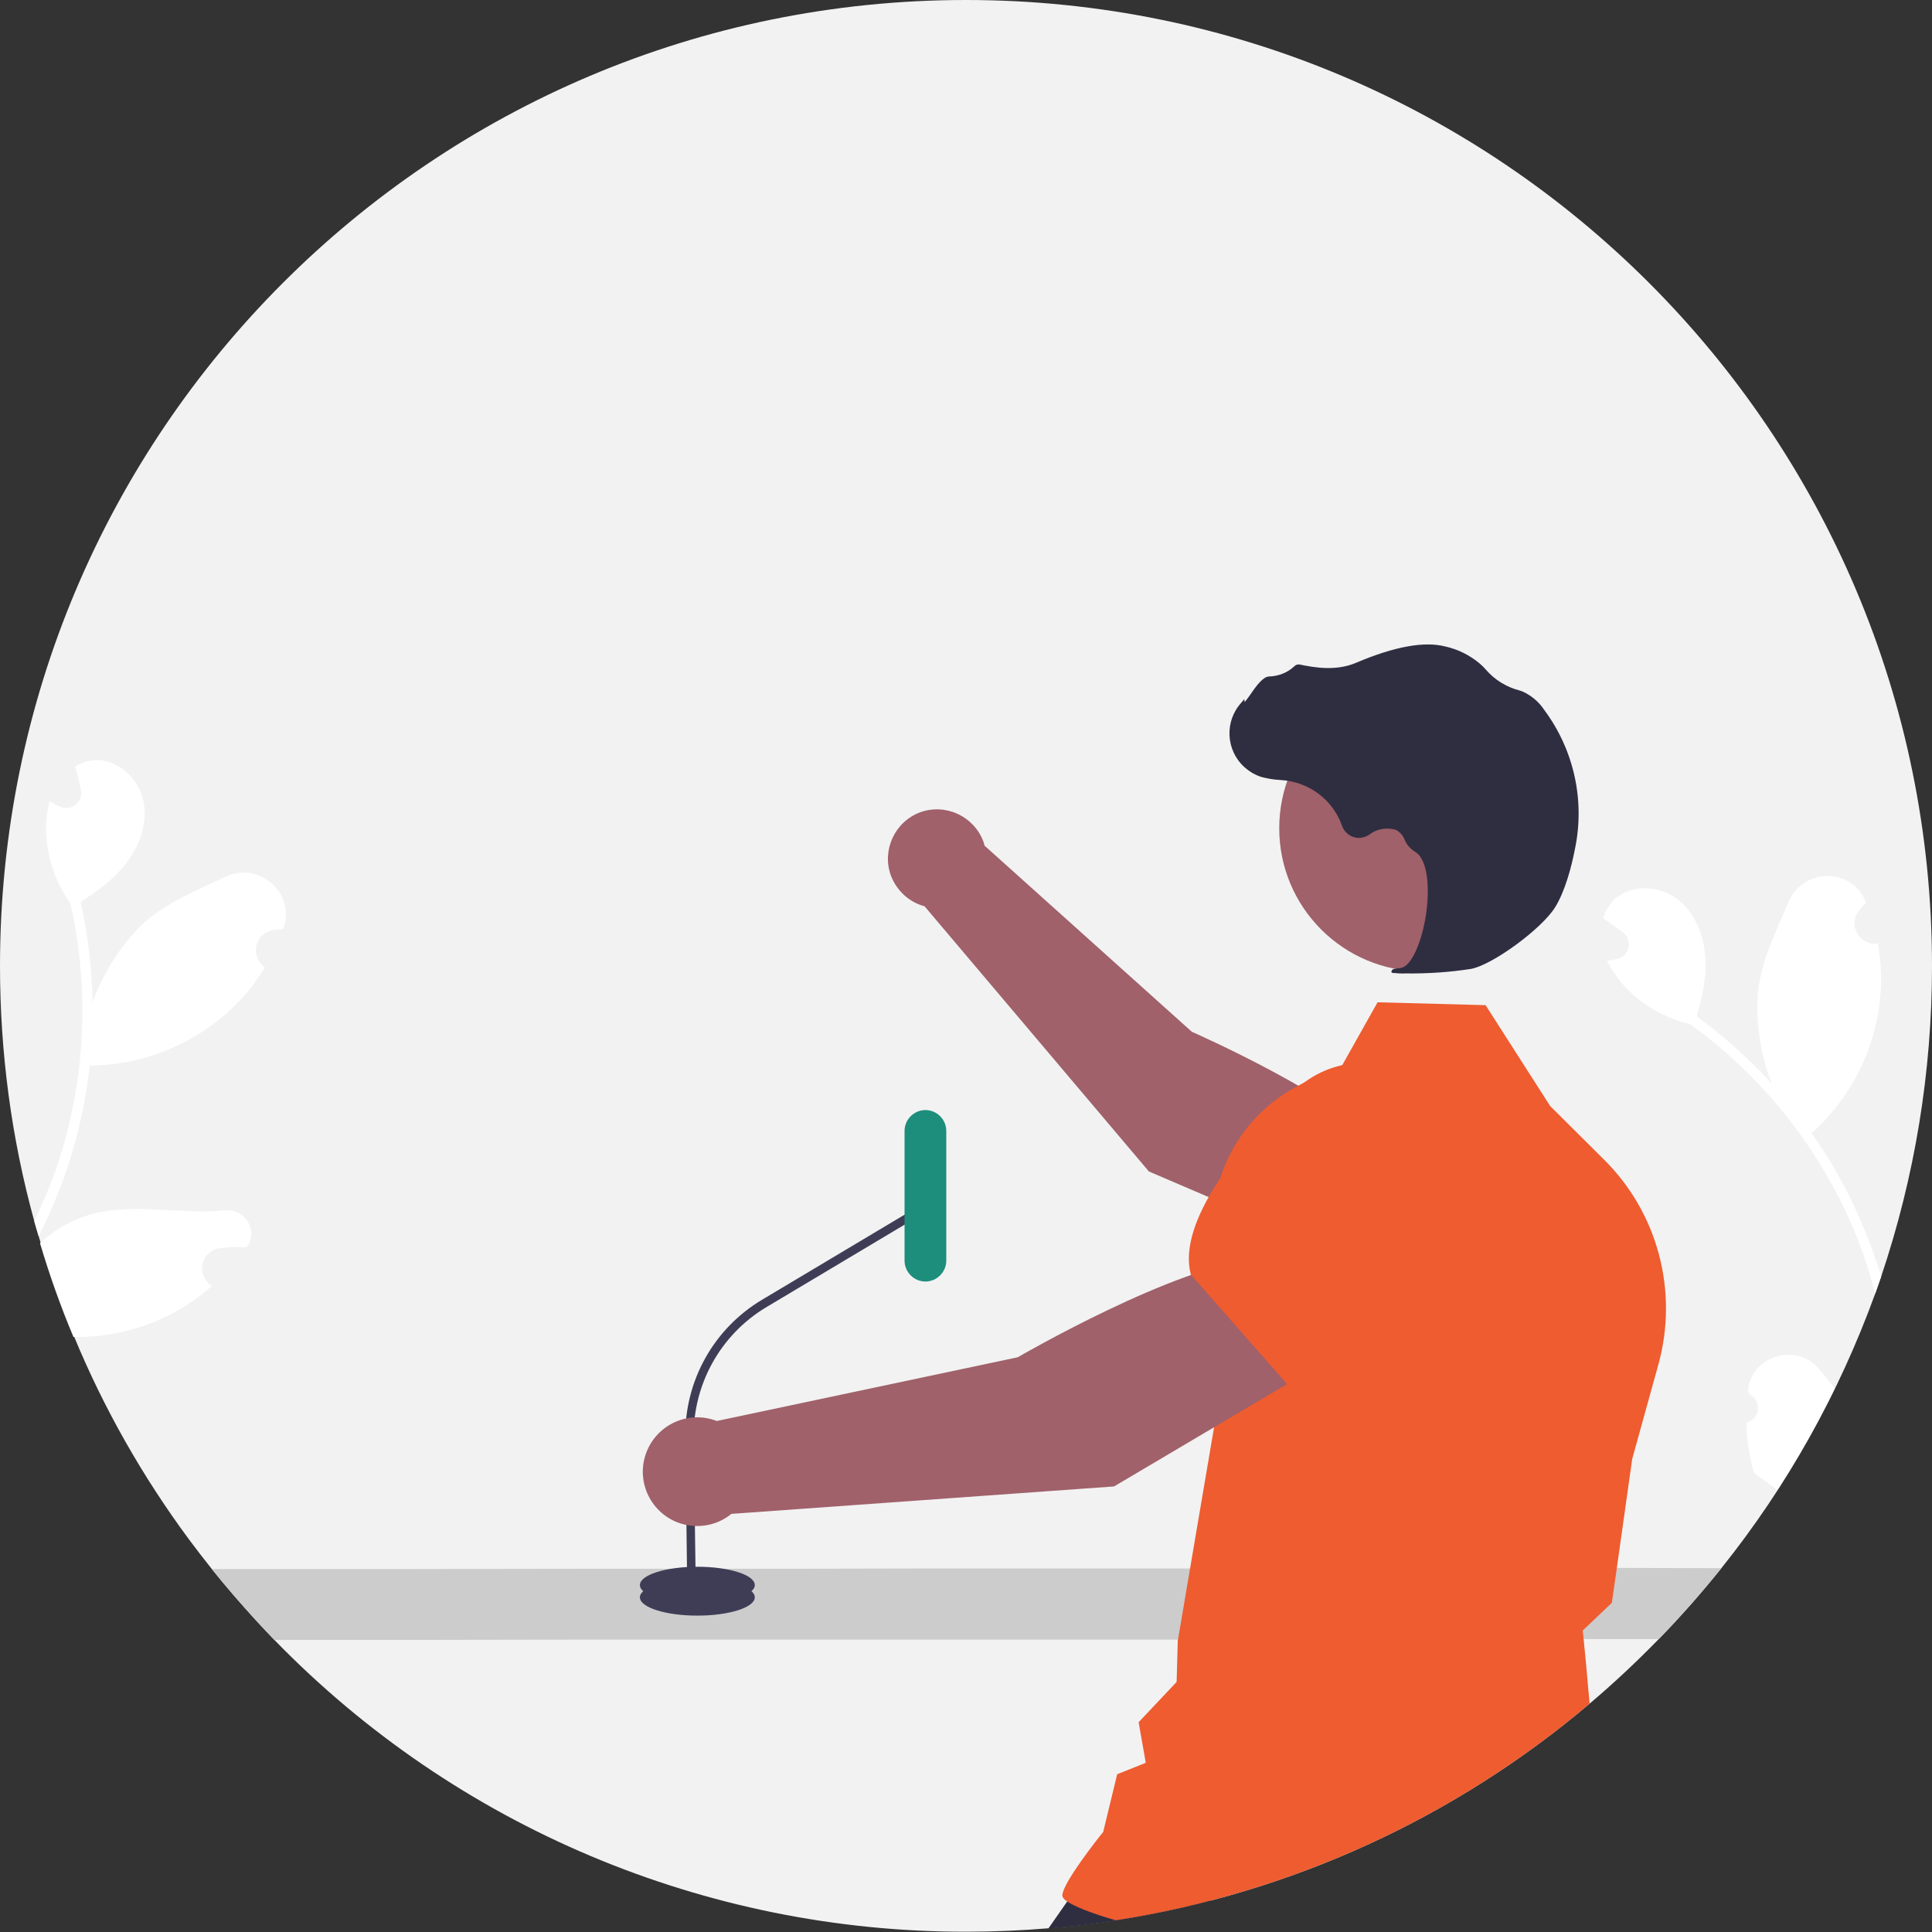
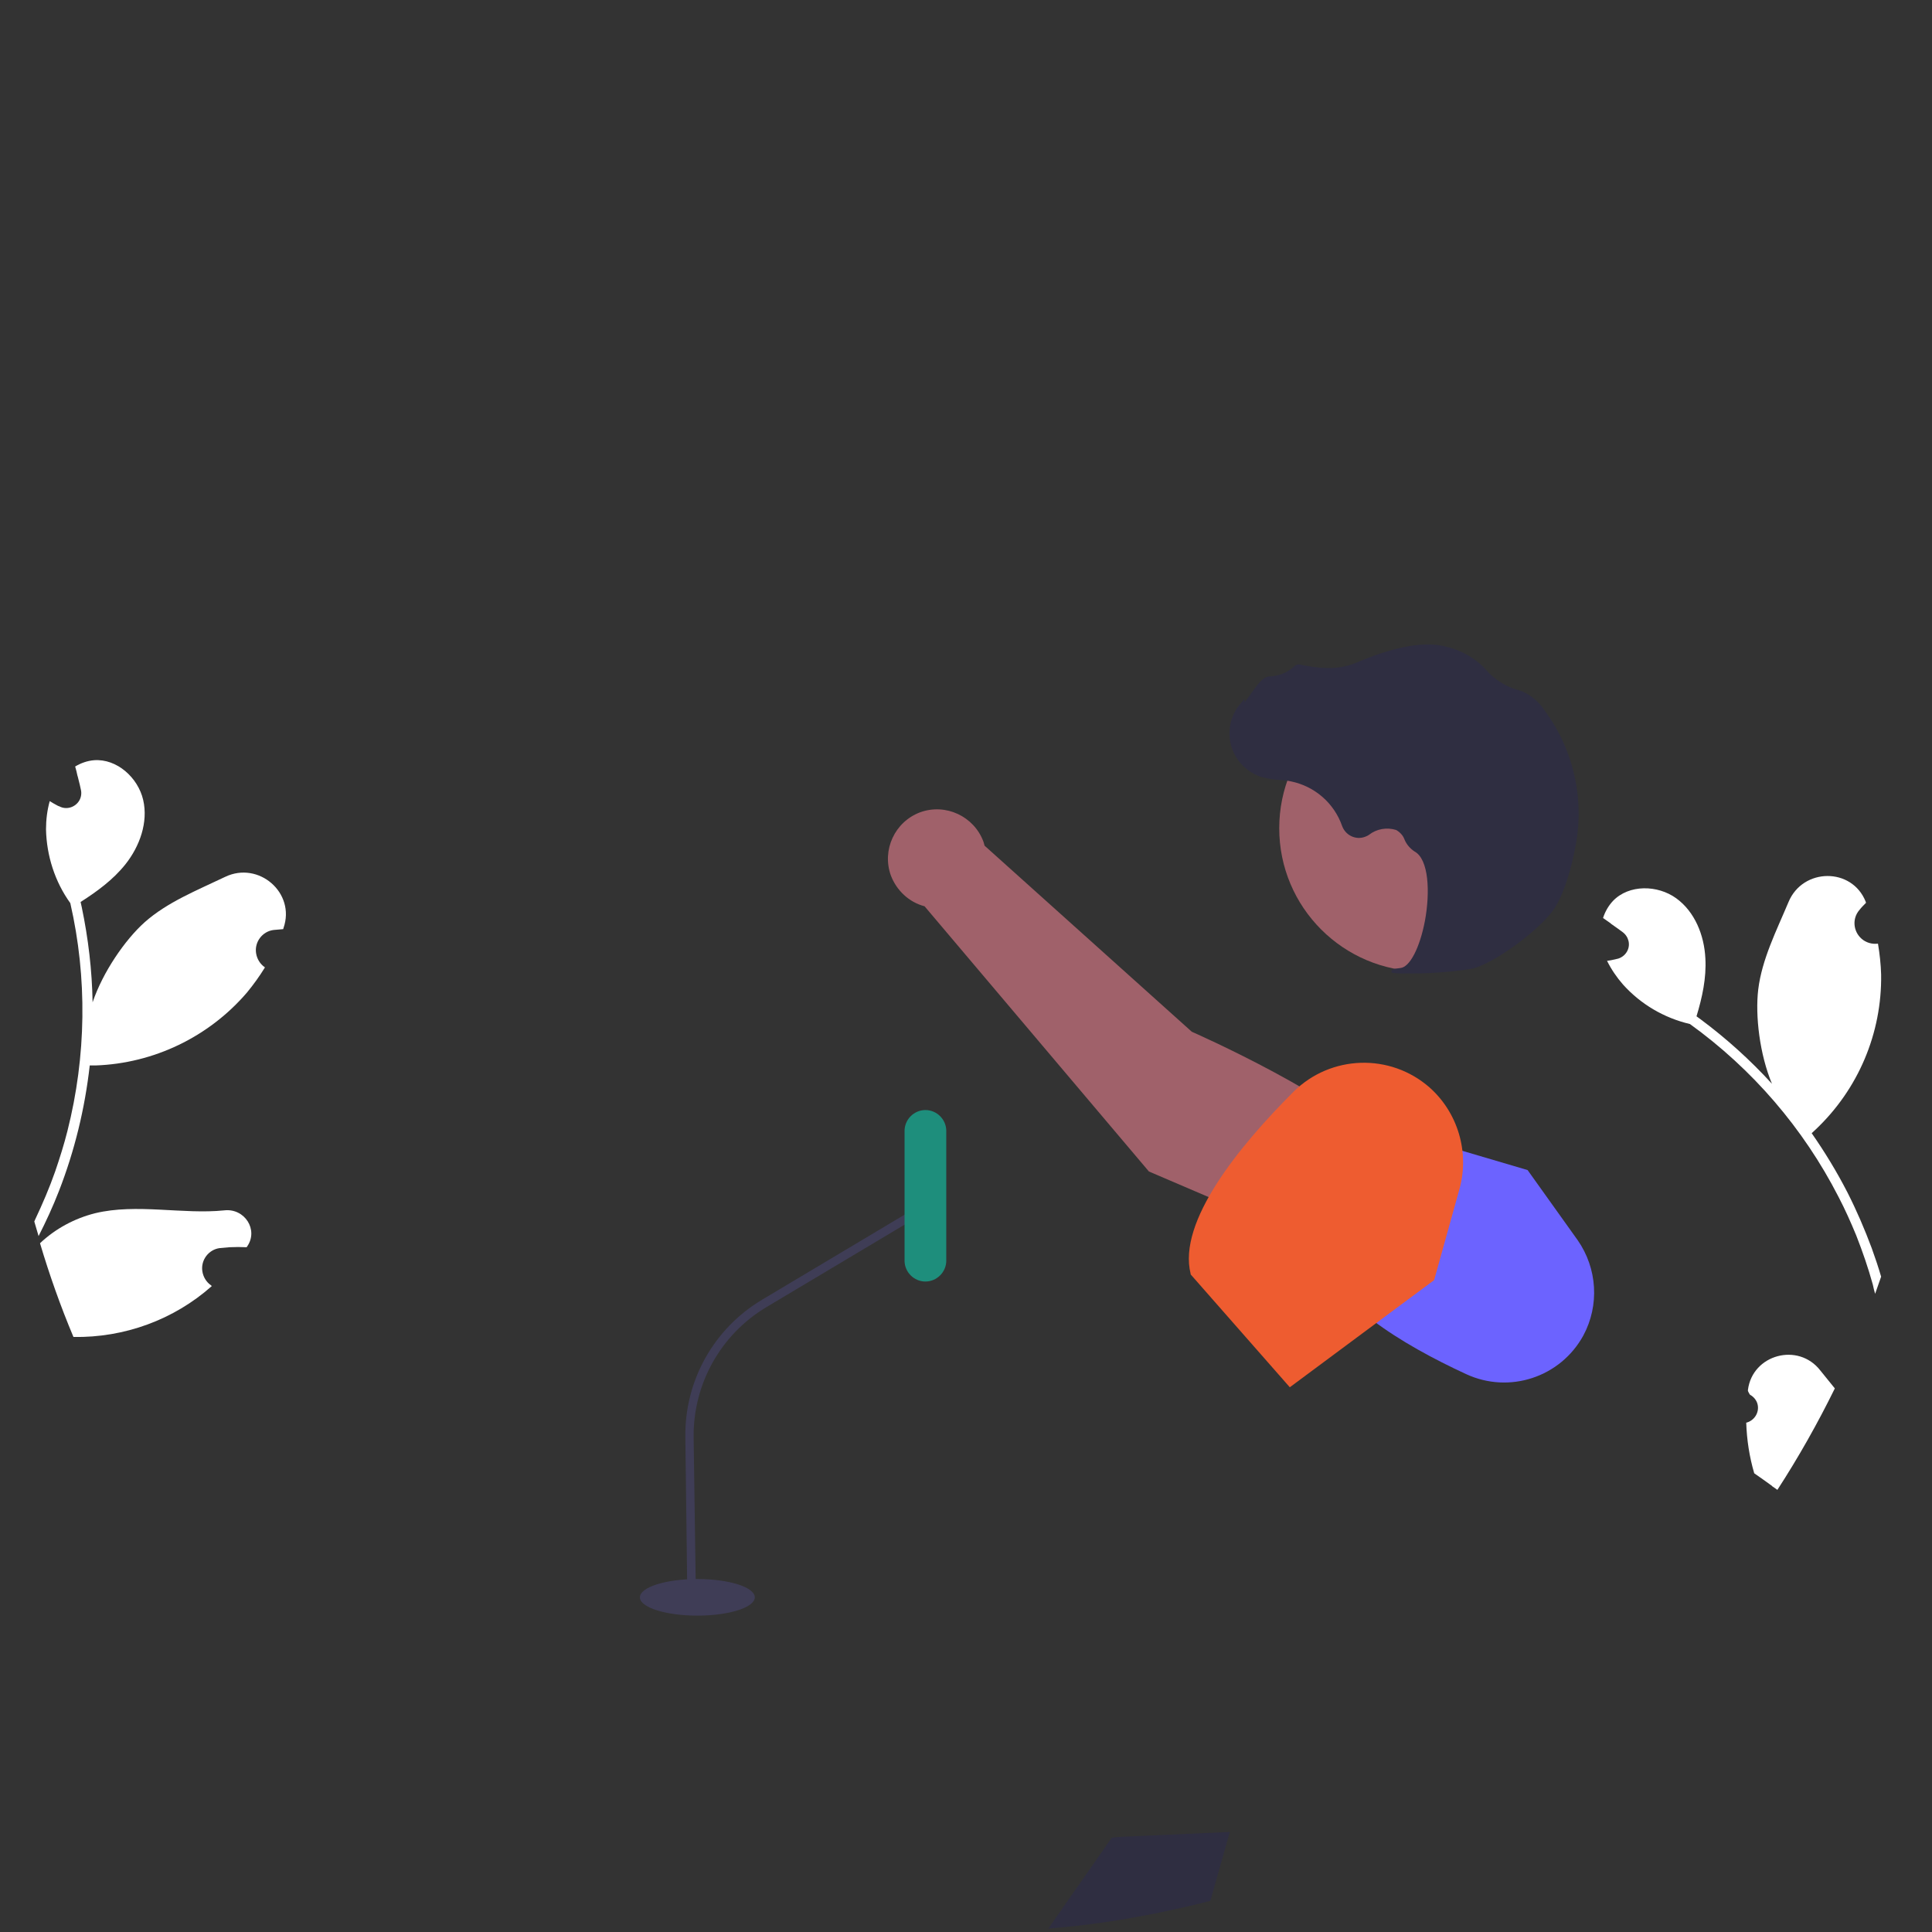
<svg xmlns="http://www.w3.org/2000/svg" version="1.1" id="Layer_1" x="0px" y="0px" viewBox="0 0 676 676" style="enable-background:new 0 0 676 676;" xml:space="preserve">
  <rect x="0" y="0" width="676" height="676" fill="#333333" stroke="none" />
  <style type="text/css">
	.st0{fill:#F2F2F2;}
	.st1{fill:#2F2E41;}
	.st2{fill:#CCCCCC;}
	.st3{fill:#3F3D56;}
	.st4{fill:#1E8E7C;}
	.st5{fill:#A0616A;}
	.st6{fill:#6C63FF;}
	.st7{fill:#EE5C30;}
	.st8{fill:#FFFFFF;}
</style>
-   <path class="st0" d="M676,338c0,37-6,73.7-17.8,108.7c-0.7,2-1.4,4-2.1,6c-12.6,34.7-30.7,67.2-53.8,96  c-6.9,8.6-14.2,16.9-21.9,24.8c-7.7,7.9-15.8,15.5-24.2,22.6c-47.2,40-104.6,66.3-165.8,75.8h0c-7.8,1.2-15.7,2.2-23.6,2.8  c-9.5,0.8-19.1,1.2-28.8,1.2c-91.1,0.1-178.4-36.7-241.9-102c-2.2-2.3-4.4-4.6-6.5-6.9c-5.3-5.8-10.5-11.8-15.4-17.9  c-2.8-3.5-5.5-7-8.1-10.5c-16.2-21.9-29.8-45.8-40.2-71c-4.5-10.7-8.4-21.7-11.7-32.8c-0.2-0.8-0.5-1.6-0.7-2.4  c-0.5-1.7-1-3.4-1.5-5.1C4,398.3,0,368.2,0,338C0,151.3,151.3,0,338,0S676,151.3,676,338z" />
  <path class="st1" d="M430.3,641l-6.8,24.1c-10.9,2.8-22,5.1-33.1,6.9h0c-7.8,1.2-15.7,2.2-23.6,2.8L389,643l3.2-0.3L430.3,641z" />
-   <path class="st2" d="M602.3,548.7c-6.9,8.6-14.2,16.9-21.9,24.8l-26.4,0l-141.9,0.2l-25.5,0l-17,0l-25.3,0l-19.4,0l-35.9,0l-21.2,0  l-44.6,0l-21.3,0l-59,0.1l-37,0l-9.9,0c-2.2-2.3-4.4-4.6-6.5-6.9c-5.3-5.8-10.5-11.8-15.4-17.9l20.6,0l14,0l32.5,0l62.6-0.1l21.2,0  l8.6,0h0l6.7,0l3,0l7.7,0h3.3l22.9,0l49.3-0.1l21.7,0l20.8,0l19.5,0l28,0l149.3-0.2L602.3,548.7z" />
  <ellipse class="st3" cx="244" cy="558.9" rx="20.1" ry="6.4" />
-   <ellipse class="st3" cx="244" cy="554.6" rx="20.1" ry="6.4" />
  <path class="st3" d="M240.5,558.9l3,0l-0.8-56c-0.2-18.6,9.4-35.9,25.4-45.5l57.3-34.2l-1.5-2.6l-57.3,34.2  c-16.9,10.1-27.1,28.4-26.8,48.1L240.5,558.9z" />
  <path class="st4" d="M323.8,448.4L323.8,448.4c-4,0-7.3-3.3-7.3-7.3v-45.4c0-4,3.3-7.3,7.3-7.3h0c4,0,7.3,3.3,7.3,7.3v45.4  C331.1,445.1,327.8,448.4,323.8,448.4z" />
  <path class="st5" d="M323.5,317.1l78.5,92.8l67,28.7l17.8-34.7c-16.4-19.5-69.8-42.9-69.8-42.9l-72.5-65.1c-0.1-0.5-0.3-1-0.4-1.4  c-3.3-8.9-13.2-13.5-22.1-10.3c-8.9,3.3-13.5,13.2-10.3,22.1C313.7,311.6,318.1,315.7,323.5,317.1L323.5,317.1z" />
  <path class="st6" d="M479.9,393.3l-17.3,44.3l0,0.2c1.7,17,28.3,32.8,50.4,43c15.1,7,33,1.1,41-13.5l0,0c5.7-10.6,4.9-23.5-2-33.4  l-17.5-24.5L479.9,393.3z" />
-   <path class="st7" d="M580.3,477.3l-9.2,33.2l-5.4,38.3l-1.7,11.8l0,0.2l-10.2,9.7l0.3,3l0.8,8.1l1.3,14.5  c-47.2,40-104.6,66.3-165.8,75.8c0,0,0,0,0,0c-8.2-2.3-14.6-4.9-17.2-6.7c-1-0.7-1.5-1.4-1.5-2c0.1-4.3,12.4-19.9,14.3-22.2  l4.9-20.2l10-4l-2.5-14.2l13.3-14.1l0.4-14.5l0.1-0.4l4.2-24.8l8.4-49.4l0.9-5.1l-0.8-39l-0.2-11.8l-0.3-13.5  c-0.1-3.5,0.2-6.9,0.8-10.3c0.4-2.6,1-5.1,1.8-7.6c4.5-14,14.3-25.6,27.4-32.3c0.5-0.3,1-0.5,1.5-0.8c0,0,0,0,0,0  c4-1.9,8.2-3.3,12.5-4.2l1.3-2.2l12.3-21.9l37.8,1l22.6,35.3l18.8,18.7C580.1,424.4,587.3,451.8,580.3,477.3z" />
  <circle class="st5" cx="497.7" cy="289.8" r="50.1" />
  <path class="st1" d="M491.6,340.6c7.8,0.1,15.5-0.4,23.2-1.6c7.6-1.5,24.6-14,29.3-21.5l0,0c3.5-5.6,5.8-14.3,7-20.6  c3.5-16.9-0.4-34.5-10.7-48.4c-1.9-2.9-4.6-5.2-7.8-6.6c-0.3-0.1-0.6-0.2-0.9-0.3c-4.6-1.2-8.7-3.7-11.8-7.3c-0.6-0.7-1.3-1.4-2-2  c-3.5-3-7.7-5.1-12.2-6.1c-7.3-1.9-17.8,0-31.2,5.7c-6.8,2.9-14.1,1.8-19.8,0.6c-0.6-0.1-1.3,0.1-1.8,0.6c-2.4,2.3-5.6,3.5-8.9,3.6  c-2,0.1-4.2,2.9-6.7,6.6c-0.6,0.8-1.3,1.8-1.8,2.4l-0.1-1.1l-1.1,1.3c-5.9,6.5-5.4,16.6,1.1,22.5c1.8,1.6,3.8,2.8,6.1,3.5  c2,0.5,4.1,0.9,6.3,1c1.3,0.1,2.6,0.2,3.9,0.5c8.3,1.7,15.1,7.6,17.9,15.6c1.2,3.3,4.8,5,8,3.8c0.5-0.2,1-0.4,1.4-0.7  c2.7-2.1,6.2-2.7,9.5-1.7c1.4,0.8,2.5,2,3,3.5c0.7,1.6,1.9,3,3.4,4c5.1,2.7,5.5,14.4,3.7,24.2c-1.8,9.5-5.3,16.3-8.6,16.6  c-2.5,0.3-2.8,0.4-3,0.9l-0.2,0.4l0.3,0.4C488.6,340.5,490.1,340.7,491.6,340.6z" />
-   <path class="st5" d="M459.1,479.1l-19.3-38.5c-28,1.9-83.7,34.3-83.7,34.3l-105.3,22.3c-9.8-3.8-20.8,1.1-24.6,10.9  c-3.8,9.8,1.1,20.8,10.9,24.6c6.4,2.4,13.6,1.3,18.8-3l133.9-9.6L459.1,479.1z" />
  <path class="st7" d="M451.3,485.4l50.5-37.5l8.9-32c3.5-12.8-0.6-26.6-10.5-35.4l0,0c-13.8-12.1-34.6-11.4-47.6,1.5  c-19,19-40.6,45.4-36,63.7l0,0.2L451.3,485.4z" />
  <path class="st8" d="M86.5,436.1c-0.1,0.1-0.1,0.2-0.2,0.3c-2-0.1-4-0.1-6,0c-1.1,0.1-2.3,0.2-3.4,0.3c-3.9,0.5-6.7,4.2-6.1,8.1  c0.3,2,1.4,3.8,3,4.9l0.1,0.1c0.1,0.1,0.2,0.1,0.2,0.2c-13.3,11.8-30.6,18.1-48.4,17.8c-4.5-10.7-8.4-21.7-11.7-32.8  c5.4-5.1,12.1-8.7,19.3-10.5c14.5-3.5,30.7,0.5,45.2-1C85.6,422.7,90.5,430.3,86.5,436.1z" />
  <path class="st8" d="M99.2,324.7c0,0.1-0.1,0.2-0.1,0.4c-1.1,0.1-2.3,0.2-3.4,0.3c-3.9,0.5-6.7,4.2-6.1,8.1c0.3,2,1.4,3.8,3,4.9  l0.1,0.1c-1.9,3.1-4,6-6.3,8.8c-13.3,15.5-32.6,24.8-53,25.5c-0.7,0-1.3,0-2,0c-1.7,15.1-5.3,29.9-10.8,44  c-2.1,5.4-4.5,10.6-7.1,15.7c-0.5-1.7-1-3.4-1.5-5.1c0.1-0.2,0.2-0.4,0.3-0.7c2.6-5.5,5-11.1,7-16.8c1.6-4.7,3.1-9.4,4.3-14.2  c6.6-26.1,7-53.5,1-79.7c-5.4-7.5-8.3-16.6-8.5-25.8c0-3.3,0.4-6.7,1.3-9.9c0.8,0.5,1.6,1,2.4,1.4c0.2,0.1,0.5,0.3,0.8,0.4l0.1,0  c2.5,1.4,5.7,0.4,7.1-2.1c0.6-1.1,0.8-2.4,0.5-3.7c-0.1-0.6-0.3-1.2-0.4-1.8c-0.2-0.9-0.5-1.9-0.7-2.8c0-0.1-0.1-0.2-0.1-0.3  c-0.2-1.1-0.5-2.1-0.8-3.2c2-1.2,4.2-2,6.6-2.2c8-0.6,15.4,6.1,17.2,13.9c1.8,7.8-1.2,16.2-6.2,22.5c-4.3,5.4-9.9,9.5-15.7,13.2  c0.1,0.6,0.3,1.2,0.4,1.8c2.3,11,3.6,22.1,3.8,33.3c3.6-10.6,11.3-21.8,18.2-28c8-7.1,18.4-11.2,28.2-15.9  C90.5,301.2,103.5,312.4,99.2,324.7z" />
  <path class="st8" d="M636.9,479.5c1.7,2.1,3.4,4.2,5.1,6.3c-6,12.2-12.7,24.1-20.1,35.5c-0.6-0.4-1.1-0.8-1.7-1.2  c-0.1,0-0.2-0.1-0.2-0.2c-2-1.5-4.1-2.9-6.2-4.4v0c-1.7-5.8-2.6-11.7-2.8-17.7c2.8-0.7,4.6-3.5,4-6.3c-0.3-1.5-1.4-2.8-2.7-3.5  c-0.3-0.5-0.5-0.8-0.7-1.3c0-0.1,0-0.2,0-0.4C613.2,473.9,629.2,469.6,636.9,479.5z" />
  <path class="st8" d="M654.9,436.7c1.2,3.3,2.3,6.6,3.3,10c-0.7,2-1.4,4-2.1,6c-0.3-1.1-0.6-2.1-0.8-3.2c-1.6-5.8-3.6-11.6-5.8-17.2  c-1.9-4.6-3.9-9.1-6.2-13.5c-12.3-24-30.1-44.7-52-60.5c-9-2.1-17.2-6.9-23.4-13.8c-2.2-2.5-4.1-5.3-5.6-8.3  c0.9-0.1,1.8-0.3,2.7-0.5c0.3-0.1,0.6-0.1,0.8-0.2l0.1,0c2.8-0.7,4.6-3.5,3.9-6.3c-0.3-1.2-1-2.3-2.1-3.1c-0.5-0.4-1-0.7-1.5-1.1  c-0.8-0.6-1.6-1.1-2.4-1.7c-0.1-0.1-0.2-0.1-0.2-0.2c-0.9-0.6-1.8-1.3-2.7-1.9c0.7-2.2,1.9-4.3,3.5-6c5.6-5.8,15.6-5.6,22.1-0.9  c6.5,4.7,9.8,12.9,10.2,21c0.4,6.9-1.1,13.7-3.1,20.3c0.5,0.4,1,0.7,1.5,1.1c9,6.7,17.3,14.2,24.9,22.5c-4.3-10.3-5.9-23.8-4.8-33  c1.3-10.6,6.4-20.6,10.6-30.6c5-12,22.2-12.2,27-0.1c0,0.1,0.1,0.2,0.1,0.4c-0.8,0.8-1.6,1.6-2.3,2.5c-2.6,3-2.2,7.5,0.8,10.1  c1.5,1.3,3.5,1.9,5.5,1.7l0.2,0c0.6,3.6,1,7.2,1.1,10.8c0.3,20.5-8,40.1-22.9,54.2c-0.5,0.5-1,0.9-1.4,1.3  c4.6,6.6,8.8,13.5,12.5,20.7C649.6,423.5,652.4,430,654.9,436.7z" />
</svg>